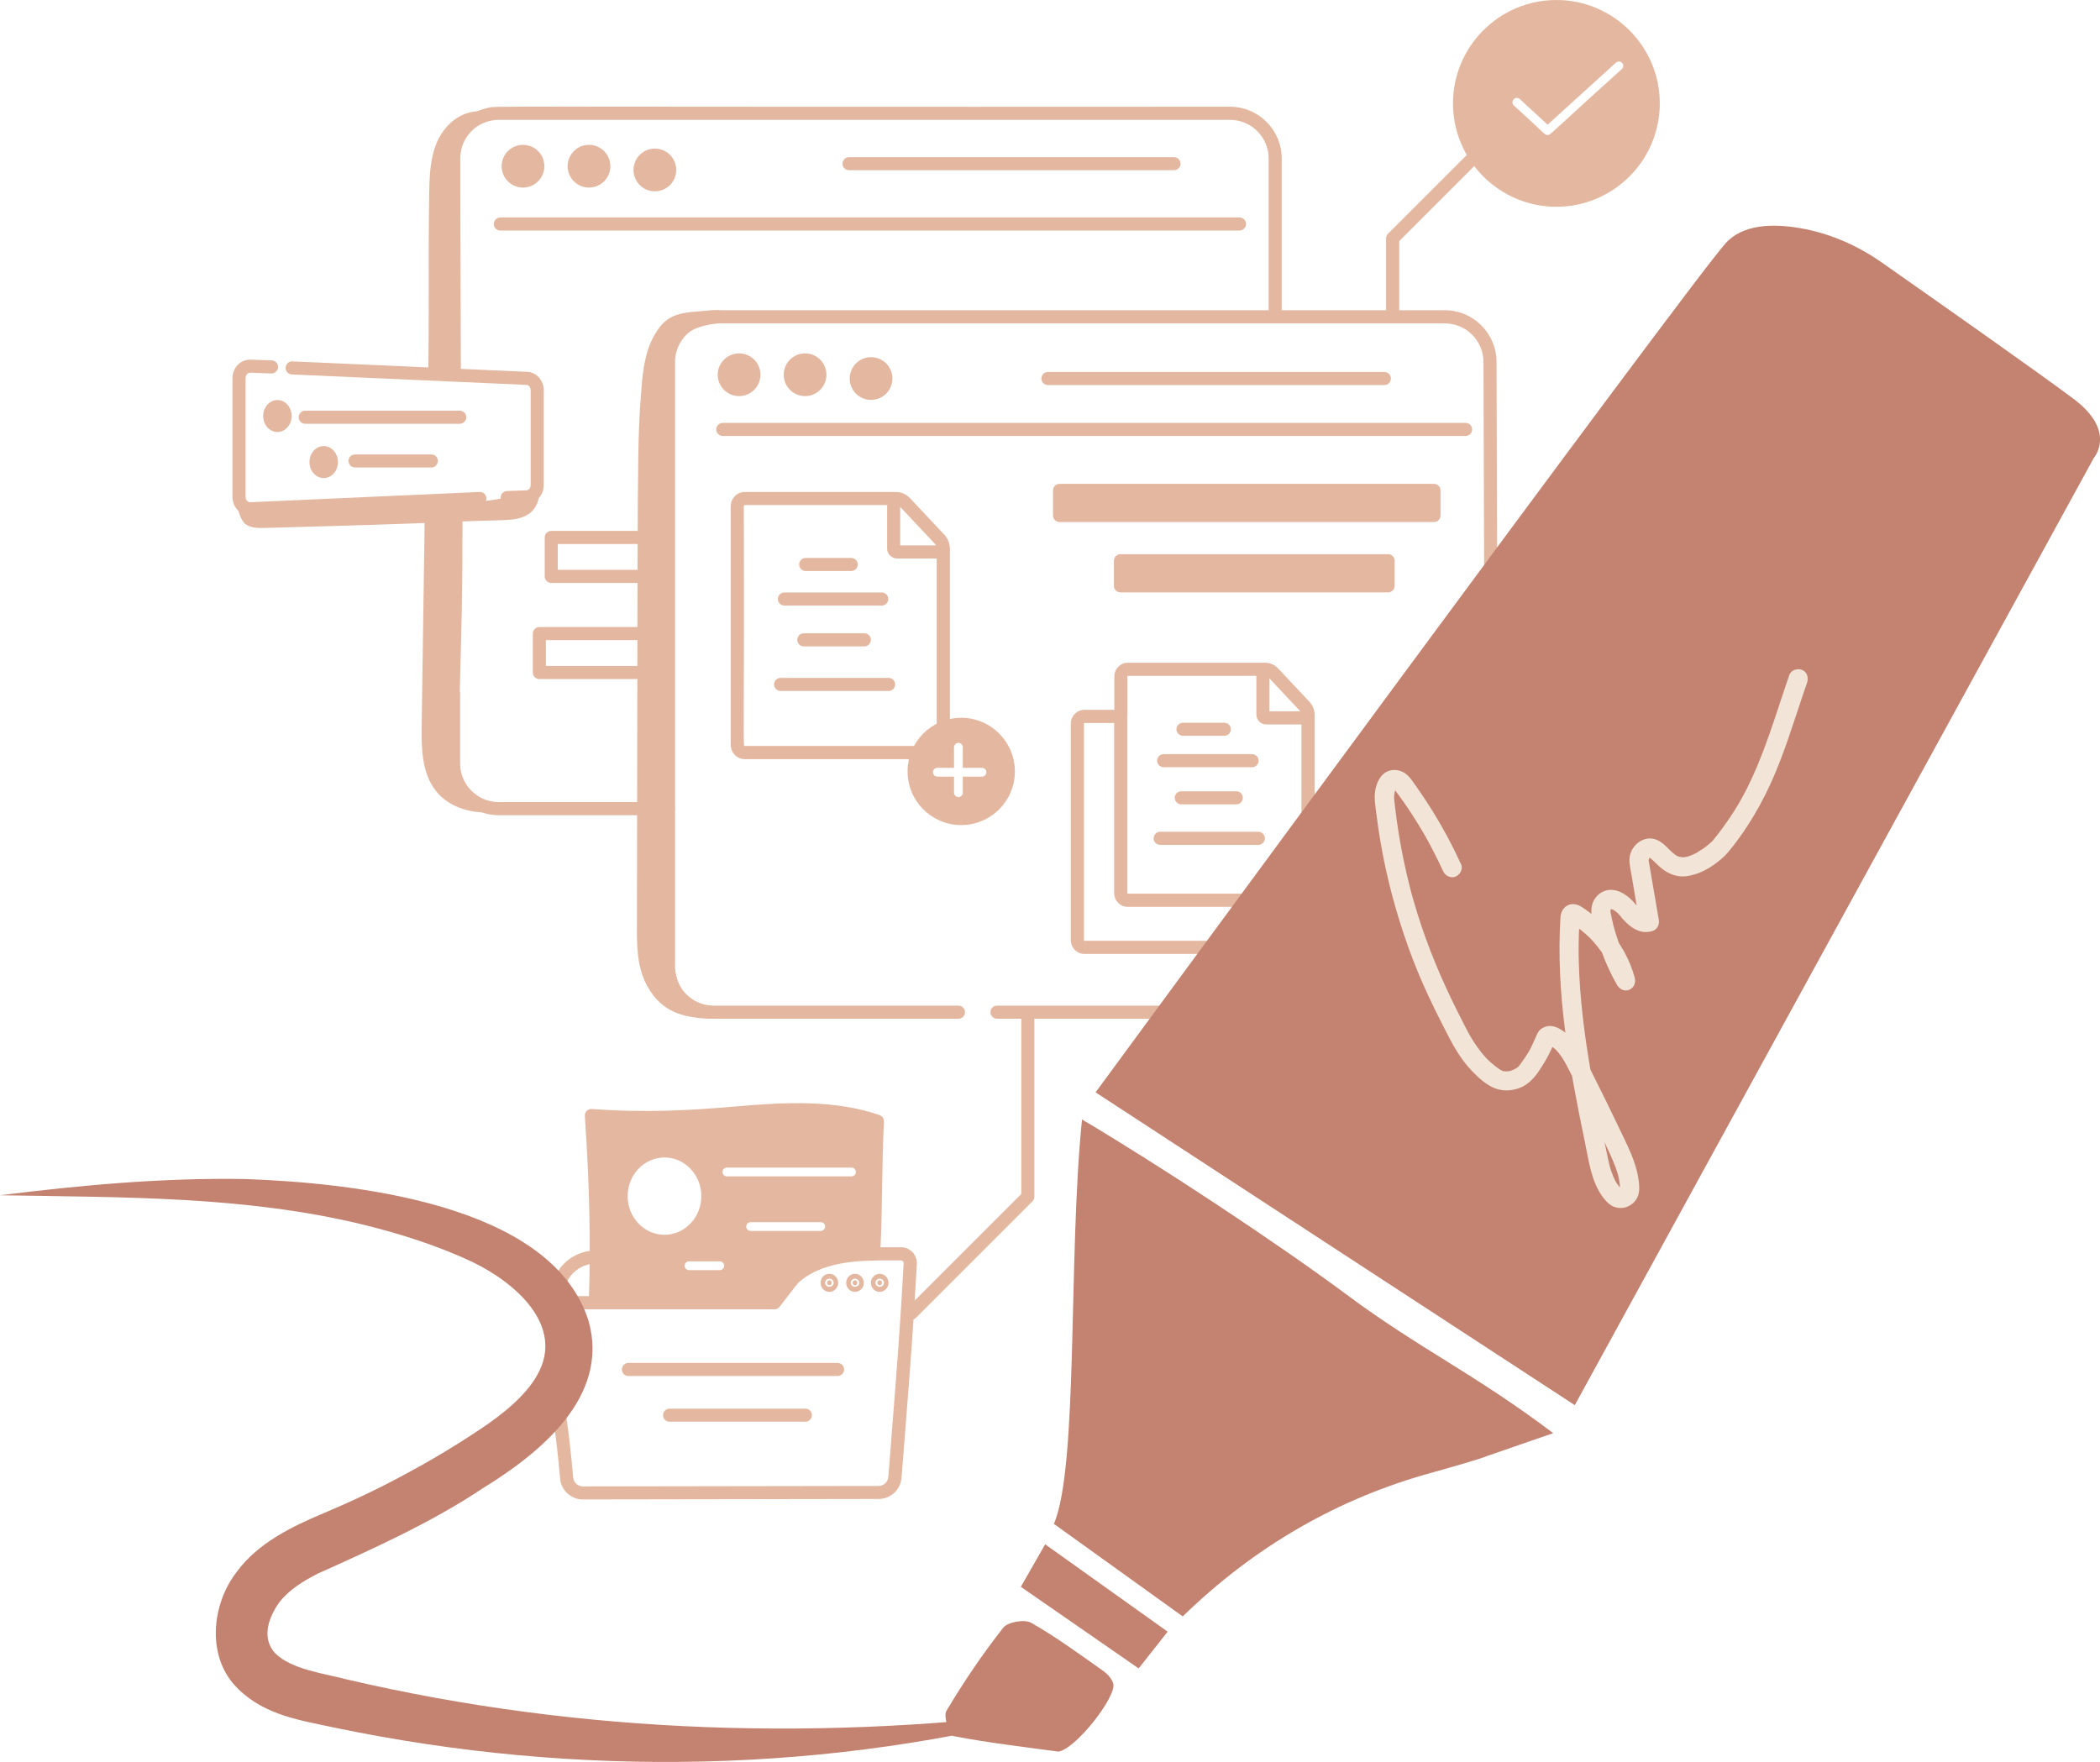
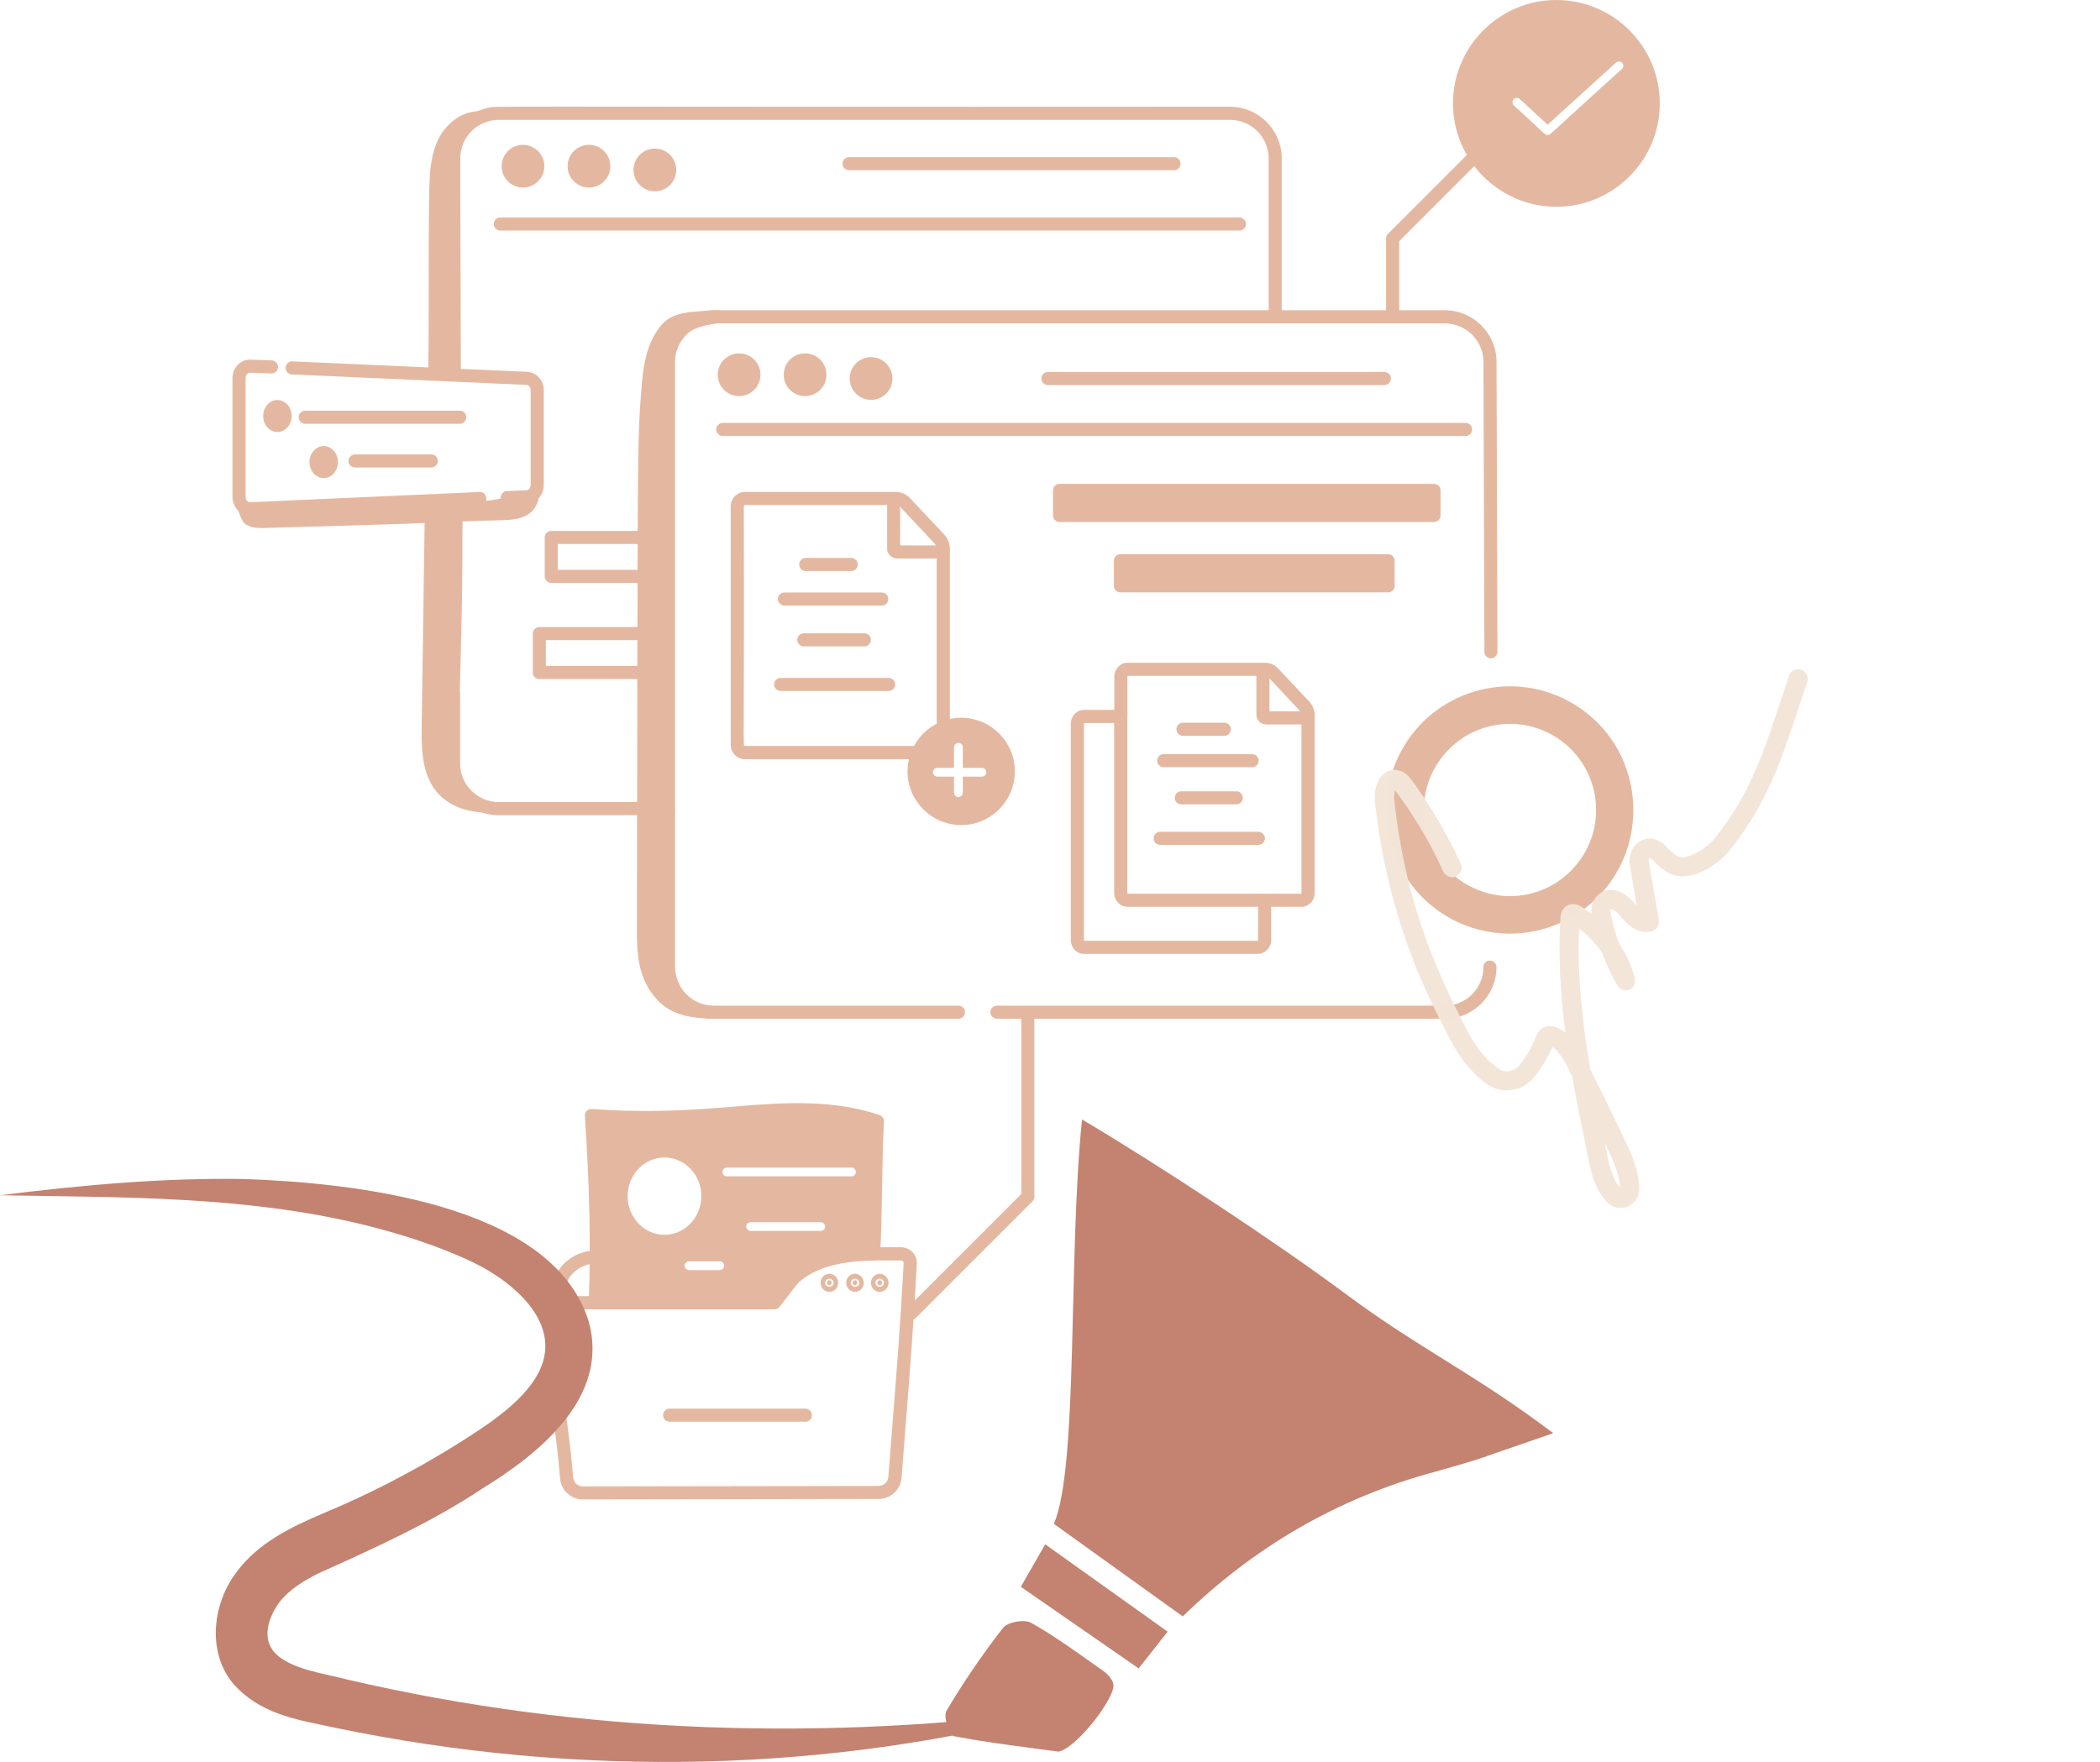
<svg xmlns="http://www.w3.org/2000/svg" id="Livello_2" viewBox="0 0 359.65 301.81">
  <defs>
    <style>.cls-1{fill:none;opacity:.98;}.cls-2{fill:#f3e6d8;}.cls-3{fill:#e4b8a0;}.cls-4{fill:#c38370;}</style>
  </defs>
  <g id="Livello_4">
    <path class="cls-3" d="m237.09,65.96h-57.62c-.62,0-1.12-.5-1.12-1.12s.5-1.12,1.12-1.12h57.62c.62,0,1.12.5,1.12,1.12s-.5,1.12-1.12,1.12Z" />
    <path class="cls-3" d="m95.7,223.96c-.51,0-.97-.35-1.09-.86-.49-2.03,0-4.17,1.32-5.89,1.41-1.83,3.61-2.95,5.86-3h.33c.62-.03,1.14.47,1.15,1.09.01.62-.48,1.14-1.1,1.15h-.33c-1.59.04-3.13.83-4.13,2.13-.92,1.19-1.24,2.61-.91,3.99.14.6-.23,1.21-.83,1.35-.09.02-.18.03-.26.03Z" />
    <path class="cls-3" d="m99.83,256.85c-2.03,0-3.75-1.58-3.91-3.59-.34-4.12-.75-7.2-1.14-10.18-.5-3.79-.97-7.38-1.28-12.72-.03-.44-.06-.95-.1-1.5-.08-1.14-.17-2.44-.21-3.64-.03-.85.28-1.65.87-2.26.59-.61,1.39-.95,2.25-.95h35.78l5.15-6.67c.82-1.07,2.12-1.7,3.47-1.7h13.6c.74,0,1.46.31,1.97.85.51.54.78,1.26.74,2-.54,10.2-1.19,18.43-1.94,27.97-.22,2.79-.45,5.66-.68,8.69-.16,2.02-1.87,3.61-3.91,3.61l-50.64.08h0Zm-3.52-32.58c-.24,0-.47.09-.63.27-.16.17-.25.39-.24.62.04,1.15.13,2.42.2,3.55.04.56.08,1.08.1,1.53.3,5.26.77,8.81,1.27,12.56.4,3,.81,6.11,1.15,10.28.07.86.81,1.53,1.67,1.53h0l50.64-.08h0c.87,0,1.61-.68,1.67-1.54.23-3.03.46-5.91.68-8.7.75-9.52,1.4-17.74,1.94-27.91,0-.17-.07-.28-.12-.33-.05-.05-.16-.15-.34-.15h-13.6c-.66,0-1.29.31-1.69.83l-5.49,7.11c-.21.28-.54.44-.89.44h-36.33Z" />
    <path class="cls-3" d="m142.43,219.73c0,.24-.17.43-.39.43s-.39-.19-.39-.43.17-.43.39-.43.39.19.39.43Z" />
    <path class="cls-3" d="m142.04,221.29c-.84,0-1.51-.7-1.51-1.55s.68-1.55,1.51-1.55,1.51.7,1.51,1.55-.68,1.55-1.51,1.55Zm0-2.25c-.4,0-.73.31-.73.69s.33.69.73.69.73-.31.73-.69-.33-.69-.73-.69Z" />
    <ellipse class="cls-3" cx="146.43" cy="219.73" rx=".39" ry=".43" />
    <path class="cls-3" d="m146.43,221.29c-.84,0-1.51-.7-1.51-1.55s.68-1.55,1.51-1.55,1.51.7,1.51,1.55-.68,1.55-1.51,1.55Zm0-2.25c-.41,0-.73.31-.73.69s.33.69.73.69.73-.31.73-.69-.33-.69-.73-.69Z" />
    <ellipse class="cls-3" cx="150.66" cy="219.73" rx=".39" ry=".43" />
    <path class="cls-3" d="m150.66,221.29c-.84,0-1.51-.7-1.51-1.55s.68-1.55,1.51-1.55,1.51.7,1.51,1.55-.68,1.55-1.51,1.55Zm0-2.25c-.41,0-.73.31-.73.69s.33.69.73.69.73-.31.73-.69-.33-.69-.73-.69Z" />
-     <path class="cls-3" d="m143.44,235.7h-35.82c-.62,0-1.12-.5-1.12-1.12s.5-1.12,1.12-1.12h35.82c.62,0,1.12.5,1.12,1.12s-.5,1.12-1.12,1.12Z" />
    <path class="cls-3" d="m137.93,243.53h-23.26c-.62,0-1.12-.5-1.12-1.12s.5-1.12,1.12-1.12h23.26c.62,0,1.12.5,1.12,1.12s-.5,1.12-1.12,1.12Z" />
    <path class="cls-3" d="m150.66,191.01c-7.77-2.67-16.17-2.22-24.82-1.47-7.28.63-15.28,1.12-24.47.42-.32-.03-.65.09-.88.32-.23.23-.35.55-.33.88.8,11.62,1.02,21.67.69,31.64-.01.3.1.6.31.82.21.22.5.34.8.35l30.4.2h0c.33,0,.64-.14.85-.39,1.02-1.18,1.85-2.19,2.56-3.05q3.73-4.53,13.09-4.78l.79-.02c.59-.02,1.06-.48,1.09-1.06.2-3.81.27-7.67.33-11.41.06-3.72.12-7.56.32-11.32.03-.5-.28-.96-.76-1.12Zm-43.17,13.88c0-3.65,2.83-6.62,6.31-6.62s6.31,2.97,6.31,6.62-2.83,6.62-6.31,6.62-6.31-2.97-6.31-6.62Zm15.78,12.67h-5.27c-.41,0-.75-.34-.75-.75s.34-.75.75-.75h5.27c.41,0,.75.34.75.75s-.34.75-.75.75Zm17.29-6.71h-12.01c-.41,0-.75-.34-.75-.75s.34-.75.75-.75h12.01c.41,0,.75.34.75.75s-.34.75-.75.75Zm5.27-9.35h-21.35c-.41,0-.75-.34-.75-.75s.34-.75.75-.75h21.35c.41,0,.75.34.75.75s-.34.75-.75.75Z" />
    <path class="cls-3" d="m77.68,114.2h-.02c-.62,0-1.12-.52-1.11-1.14l.43-27.26c0-.62.54-1.09,1.14-1.11.62,0,1.12.52,1.11,1.14l-.43,27.26c0,.61-.51,1.11-1.12,1.11Z" />
    <path class="cls-3" d="m77.79,65.23c-.62,0-1.12-.5-1.12-1.12l-.1-36.97c0-4.15,2.81-7.69,6.84-8.63,1.91-.43-5.87-.15,127.24-.23,4.88,0,8.86,3.97,8.86,8.86v27.13c0,.62-.5,1.12-1.12,1.12s-1.12-.5-1.12-1.12v-27.13c0-3.64-2.97-6.61-6.61-6.61h-125.22c-3.67,0-6.61,2.93-6.61,6.61v5.89l.1,31.07c0,.62-.5,1.13-1.12,1.13h0Z" />
    <path class="cls-3" d="m114.48,139.64h-29.06c-4.88,0-8.86-3.97-8.86-8.86v-11.9c0-.62.5-1.12,1.12-1.12s1.12.5,1.12,1.12v11.9c0,3.64,2.97,6.61,6.61,6.61h29.06c.62,0,1.12.5,1.12,1.12s-.5,1.12-1.12,1.12Z" />
    <path class="cls-3" d="m247.44,174.5h-76.7c-.62,0-1.12-.5-1.12-1.12s.5-1.12,1.12-1.12h76.7c3.64,0,6.61-2.97,6.61-6.61,0-.62.5-1.12,1.12-1.12s1.12.5,1.12,1.12c0,4.88-3.97,8.86-8.86,8.86Z" />
    <path class="cls-3" d="m164.14,174.5h-41.93c-4.88,0-8.86-3.97-8.86-8.86V62c0-4.88,3.97-8.86,8.86-8.86h125.23c4.88,0,8.86,3.97,8.86,8.86l.16,49.64c0,.62-.5,1.13-1.12,1.13h0c-.62,0-1.12-.5-1.12-1.12l-.16-49.64c0-3.65-2.97-6.61-6.61-6.61h-125.23c-3.64,0-6.61,2.97-6.61,6.61v103.64c0,3.64,2.97,6.61,6.61,6.61h41.93c.62,0,1.12.5,1.12,1.12s-.5,1.12-1.12,1.12Z" />
    <path class="cls-3" d="m212.28,39.49h-126.59c-.62,0-1.12-.5-1.12-1.12s.5-1.12,1.12-1.12h126.59c.62,0,1.12.5,1.12,1.12s-.5,1.12-1.12,1.12Z" />
    <path class="cls-3" d="m251,74.68h-127.22c-.62,0-1.12-.5-1.12-1.12s.5-1.12,1.12-1.12h127.22c.62,0,1.12.5,1.12,1.12s-.5,1.12-1.12,1.12Z" />
    <circle class="cls-3" cx="89.57" cy="28.47" r="3.66" />
    <circle class="cls-3" cx="100.87" cy="28.47" r="3.66" />
    <circle class="cls-3" cx="112.16" cy="29.11" r="3.66" transform="translate(67.96 136.23) rotate(-82.13)" />
    <circle class="cls-3" cx="126.58" cy="64.19" r="3.66" />
    <circle class="cls-3" cx="137.88" cy="64.19" r="3.66" />
    <circle class="cls-3" cx="149.18" cy="64.84" r="3.66" />
    <path class="cls-3" d="m201.06,29.16h-55.65c-.62,0-1.12-.5-1.12-1.12s.5-1.12,1.12-1.12h55.65c.62,0,1.12.5,1.12,1.12s-.5,1.12-1.12,1.12Z" />
    <path class="cls-3" d="m160.26,130.04h-32.71c-1.33,0-2.41-1.12-2.41-2.49v-40.79c0-1.37,1.08-2.49,2.41-2.49h25.89c.9,0,1.77.38,2.4,1.05h0s5.88,6.26,5.88,6.26c.62.66.96,1.53.96,2.45v33.52c0,1.37-1.08,2.49-2.41,2.49Zm-32.71-43.53c-.08,0-.16.1-.16.24.09,41.86-.18,41.03.16,41.03h32.71c.08,0,.16-.1.16-.24v-33.52c0-.34-.13-.67-.35-.91l-5.88-6.26c-.21-.22-.48-.34-.76-.34h-25.89Z" />
    <path class="cls-3" d="m161.12,95.67h-7.47c-.95,0-1.72-.77-1.72-1.72v-7.7c0-.62.5-1.12,1.12-1.12s1.12.5,1.12,1.12v7.17h6.95c.62,0,1.12.5,1.12,1.12s-.5,1.12-1.12,1.12Z" />
    <path class="cls-3" d="m151.01,103.73h-16.67c-.62,0-1.12-.5-1.12-1.12s.5-1.12,1.12-1.12h16.67c.62,0,1.12.5,1.12,1.12s-.5,1.12-1.12,1.12Z" />
    <path class="cls-3" d="m148.03,110.72h-10.37c-.62,0-1.12-.5-1.12-1.12s.5-1.12,1.12-1.12h10.37c.62,0,1.12.5,1.12,1.12s-.5,1.12-1.12,1.12Z" />
    <path class="cls-3" d="m152.19,118.36h-18.5c-.62,0-1.12-.5-1.12-1.12s.5-1.12,1.12-1.12h18.5c.62,0,1.12.5,1.12,1.12s-.5,1.12-1.12,1.12Z" />
    <path class="cls-3" d="m145.78,97.81h-7.79c-.62,0-1.12-.5-1.12-1.12s.5-1.12,1.12-1.12h7.79c.62,0,1.12.5,1.12,1.12s-.5,1.12-1.12,1.12Z" />
    <path class="cls-3" d="m222.85,155.33h-6.26c-.62,0-1.12-.5-1.12-1.12s.5-1.12,1.12-1.12h6.26s.04-.04.04-.12v-30.47c0-.29-.1-.56-.29-.76l-5.34-5.69c-.17-.18-.39-.28-.61-.28h-23.53s-.04.04-.04.12v6.82c0,.62-.5,1.12-1.12,1.12s-1.12-.5-1.12-1.12v-6.82c0-1.31,1.03-2.37,2.29-2.37h23.53c.84,0,1.66.36,2.25.99l5.34,5.69c.58.62.9,1.44.9,2.3v30.47c0,1.31-1.03,2.37-2.29,2.37Z" />
    <path class="cls-3" d="m223.63,124.09h-6.79c-.92,0-1.67-.75-1.67-1.67v-7c0-.62.5-1.12,1.12-1.12s1.12.5,1.12,1.12v6.42h6.21c.62,0,1.12.5,1.12,1.12s-.5,1.12-1.12,1.12Z" />
    <path class="cls-3" d="m214.44,131.42h-15.15c-.62,0-1.12-.5-1.12-1.12s.5-1.12,1.12-1.12h15.15c.62,0,1.12.5,1.12,1.12s-.5,1.12-1.12,1.12Z" />
    <path class="cls-3" d="m211.73,137.78h-9.42c-.62,0-1.12-.5-1.12-1.12s.5-1.12,1.12-1.12h9.42c.62,0,1.12.5,1.12,1.12s-.5,1.12-1.12,1.12Z" />
    <path class="cls-3" d="m215.51,144.72h-16.82c-.62,0-1.12-.5-1.12-1.12s.5-1.12,1.12-1.12h16.82c.62,0,1.12.5,1.12,1.12s-.5,1.12-1.12,1.12Z" />
    <path class="cls-3" d="m209.68,126.04h-7.08c-.62,0-1.12-.5-1.12-1.12s.5-1.12,1.12-1.12h7.08c.62,0,1.12.5,1.12,1.12s-.5,1.12-1.12,1.12Z" />
    <path class="cls-3" d="m215.42,163.4h-29.74c-1.26,0-2.29-1.06-2.29-2.37v-37.07c0-1.31,1.03-2.37,2.29-2.37h6.26c.62,0,1.12.5,1.12,1.12v30.25c0,.08.04.12.05.12h23.47c.62,0,1.12.5,1.12,1.12v6.82c0,1.31-1.03,2.37-2.29,2.37Zm-29.74-39.56s-.04.04-.04.12v37.07c0,.08.04.12.05.12h29.73s.04-.04.04-.12v-5.7h-22.36c-1.26,0-2.29-1.06-2.29-2.37v-29.12h-5.13Z" />
    <path class="cls-3" d="m164.62,122.95c-5.07,0-9.19,4.12-9.19,9.19s4.12,9.19,9.19,9.19,9.19-4.12,9.19-9.19-4.12-9.19-9.19-9.19Zm3.56,10.08h-3.29v2.76c0,.41-.34.75-.75.75s-.75-.34-.75-.75v-2.76h-2.86c-.41,0-.75-.34-.75-.75s.34-.75.75-.75h2.86v-3.53c0-.41.34-.75.75-.75s.75.34.75.75v3.53h3.29c.41,0,.75.34.75.75s-.34.75-.75.75Z" />
    <path class="cls-3" d="m113.07,57.91c-1.5,2.62-1.86,5.72-2.1,8.74-.77,9.66-.61,12.48-.76,92.11,0,3.29.03,6.75,1.64,9.62,2.04,3.64,4.74,4.79,9.69,5.01-2.82-.32-4.65-1.26-5.96-3.75-1.32-2.49-1.37-5.43-1.4-8.24-.13-13.87-.75-81.26-.84-90.58-.03-3.6-.41-7.91,1.02-11.22,1.63-3.76,4.76-4.93,8.63-5.33-5.95.35-7.94.19-9.91,3.64Z" />
    <path class="cls-3" d="m121.48,174.5c-4.74-.21-8.17-1.21-10.62-5.58-1.8-3.2-1.79-7.06-1.78-10.17.16-80.92,0-82.56.77-92.19.25-3.1.62-6.36,2.25-9.21h0c2.13-3.73,4.46-3.86,9.57-4.14l1.24-.07c.62-.03,1.14.42,1.19,1.03s-.4,1.15-1.01,1.21c-4.24.44-6.47,1.78-7.72,4.66-1.11,2.56-1.03,5.99-.96,9.02.01.59.03,1.17.03,1.74l.84,90.58c.02,2.54.05,5.43,1.27,7.73,1.06,2,2.44,2.86,5.1,3.16.6.07,1.04.6.99,1.21-.05.6-.56,1.06-1.17,1.03Zm-9.34-108.33c-.02.19-.03.38-.05.57-.76,9.58-.6,12.2-.76,92.02,0,2.99-.01,6.38,1.49,9.06.51.91,1.06,1.64,1.7,2.24-1.42-2.76-1.45-5.89-1.48-8.66l-.84-90.58c0-.55-.02-1.12-.03-1.71-.02-.95-.04-1.94-.03-2.94Zm.94-8.26h0,0Z" />
    <path class="cls-3" d="m84.6,139.11c-3.74.34-7.67-.74-9.96-3.65-2.43-3.09-2.48-7.35-2.42-11.28.23-15.99.33-22.7.56-38.68.91.25,1.35-.24,2.66-.24.46,0,1.83-.28,2.26-.32.45-.03,1.07.47,1.45.4.17,15.87-.16,22.78-.56,38.9-.08,3.36-1.45,7.81.12,10.78,1.16,2.2,3.51,3.93,5.89,4.09Z" />
    <path class="cls-3" d="m75.28,64.35c-1.3,0-1.03-.49-1.94-.24.19-13.44-.03-17.12.16-30.56.05-3.34.12-6.8,1.61-9.79,1.01-2,2.85-3.79,5.04-4.42,2.01-.57,4-.28,5.97-.77-.85.21-1.68.57-2.47,1.04-2.56,1.53-4.67,4.23-5.49,6.93-.25.83-.4,1.71-.48,2.61-.11,1.26-.08,2.58,0,3.89.1,1.73.29,3.46.35,5.07.43,11.97.25,14.38.4,26.17-.38-.06-.94.03-1.37,0-.43-.04-1.31.08-1.78.08Z" />
    <path class="cls-3" d="m87.08,138.67c-.79.37-1.63.5-2.48.44.84-.07,1.68-.23,2.48-.44Z" />
    <rect class="cls-3" x="181.46" y="83.99" width="64.13" height="4.3" />
    <path class="cls-3" d="m245.59,89.42h-64.13c-.62,0-1.12-.5-1.12-1.12v-4.3c0-.62.5-1.12,1.12-1.12h64.13c.62,0,1.12.5,1.12,1.12v4.3c0,.62-.5,1.12-1.12,1.12Zm-63.01-2.25h61.88v-2.06h-61.88v2.06Z" />
    <rect class="cls-3" x="191.9" y="96.04" width="45.84" height="4.3" />
    <path class="cls-3" d="m237.73,101.47h-45.84c-.62,0-1.12-.5-1.12-1.12v-4.3c0-.62.5-1.12,1.12-1.12h45.84c.62,0,1.12.5,1.12,1.12v4.3c0,.62-.5,1.12-1.12,1.12Zm-44.71-2.25h43.59v-2.06h-43.59v2.06Z" />
    <path class="cls-3" d="m156.07,226.07c-.29,0-.58-.11-.79-.33-.44-.44-.44-1.15,0-1.59l19.63-19.63v-29.94c0-.62.5-1.12,1.12-1.12s1.12.5,1.12,1.12v30.41c0,.3-.12.58-.33.79l-19.96,19.96c-.22.22-.51.33-.79.33Z" />
    <path class="cls-3" d="m266.55,0c-9.77,0-17.71,7.95-17.71,17.71s7.95,17.71,17.71,17.71,17.71-7.95,17.71-17.71-7.95-17.71-17.71-17.71Zm11.2,11.84c-12.78,11.51-12.16,11.28-12.71,11.28s-.37-.17-5.77-5.05c-.3-.28-.32-.75-.04-1.06.28-.3.75-.32,1.06-.04l4.76,4.39,11.7-10.63c.31-.28.78-.26,1.06.05.28.31.26.78-.05,1.06Z" />
    <path class="cls-3" d="m238.5,55.32c-.62,0-1.12-.5-1.12-1.12v-13.36c0-.3.12-.58.33-.79l14.41-14.41c.44-.44,1.15-.44,1.59,0,.44.44.44,1.15,0,1.59l-14.08,14.08v12.9c0,.62-.5,1.12-1.12,1.12Z" />
    <path class="cls-3" d="m42.07,89.81c1,.67,2.25.66,3.42.62,34.84-.95,26.84-.95,40.27-1.32,1.66-.05,3.41-.12,4.81-1.08,1.41-.96,2.26-3.15,1.34-4.66-5.59,2.78-11.94,2.81-18.08,2.8-12.82-.03-17.47-.06-30.3-.09-.82,0-1.69-.02-2.38-.5-.69-.48-1.09-1.59-.59-2.3-.81,1.15.41,5.8,1.49,6.52Z" />
    <path class="cls-3" d="m86.86,86.35c-.6,0-1.1-.48-1.12-1.08-.02-.62.46-1.14,1.08-1.16l3.34-.12c.4-.01.72-.43.72-.92v-16.22c0-.5-.32-.91-.72-.92l-40.18-1.79c-.62-.03-1.1-.55-1.07-1.17.03-.62.56-1.1,1.17-1.07l40.17,1.79c1.61.06,2.88,1.45,2.88,3.17v16.22c0,1.72-1.27,3.11-2.89,3.17l-3.34.12s-.03,0-.04,0Z" />
    <path class="cls-3" d="m40.79,87.46c-.62-.6-.98-1.46-.98-2.35v-20.33c0-.89.36-1.75.98-2.35.58-.56,1.33-.84,2.12-.83l3.63.13c.62.02,1.1.54,1.08,1.16-.02.61-.52,1.08-1.12,1.08-.11,0-.64-.02-3.67-.13-.36-.01-.77.36-.77.93v20.33c0,.58.42.95.77.93l39.32-1.76c.65-.03,1.14.48,1.15,1.1.01.62-.48,1.14-1.1,1.15h-.23s-39.04,1.76-39.04,1.76c-.82.03-1.56-.28-2.13-.83Z" />
    <path class="cls-3" d="m78.74,72.59h-26.47c-.62,0-1.12-.5-1.12-1.12s.5-1.12,1.12-1.12h26.47c.62,0,1.12.5,1.12,1.12s-.5,1.12-1.12,1.12Z" />
    <path class="cls-3" d="m73.87,80.08h-13.07c-.62,0-1.12-.5-1.12-1.12s.5-1.12,1.12-1.12h13.07c.62,0,1.12.5,1.12,1.12s-.5,1.12-1.12,1.12Z" />
    <ellipse class="cls-3" cx="47.51" cy="71.26" rx="2.44" ry="2.74" />
    <ellipse class="cls-3" cx="55.44" cy="79.15" rx="2.44" ry="2.74" />
    <path class="cls-3" d="m111.52,116.32h-19.15c-.62,0-1.12-.5-1.12-1.12v-6.67c0-.62.5-1.12,1.12-1.12h19.15c.62,0,1.12.5,1.12,1.12v6.67c0,.62-.5,1.12-1.12,1.12Zm-18.03-2.25h16.9v-4.42h-16.9v4.42Z" />
    <path class="cls-3" d="m113.56,99.85h-19.15c-.62,0-1.12-.5-1.12-1.12v-6.67c0-.62.5-1.12,1.12-1.12h19.15c.62,0,1.12.5,1.12,1.12v6.67c0,.62-.5,1.12-1.12,1.12Zm-18.03-2.25h16.9v-4.42h-16.9v4.42Z" />
    <path class="cls-3" d="m269,121.61c-9.57-5.81-21.93-2.61-27.55,6.73-5.49,9.04-2.99,20.75,5.57,26.79h0s0,0,0,0c6.56,4.69,15.55,4.94,22.49.43h0c12.23-7.92,12.22-26.2-.53-33.95Zm3.16,25.37c-4.58,7.54-14.41,9.87-21.8,5.33-7.56-4.59-9.85-14.37-5.33-21.81.17-.28.34-.55.53-.82,4.74-6.84,14.06-8.89,21.27-4.51,7.49,4.55,9.88,14.31,5.33,21.8Z" />
    <path class="cls-3" d="m246.38,156.05s-.03-.02-.04-.03c-8.89-6.28-11.69-18.65-5.85-28.27,5.93-9.87,18.98-13.25,29.09-7.11,13.33,8.1,13.55,27.45.55,35.86-.02.01-.04.02-.06.04-1.26.82-2.6,1.49-3.97,2.01-6.69,2.54-14.14,1.48-19.73-2.5Zm22.53-1.43s.04-.02.06-.04c11.52-7.51,11.38-24.76-.55-32.01-9.05-5.49-20.7-2.46-26,6.35-5.26,8.66-2.67,19.7,5.26,25.29,5.71,4.21,14.39,4.86,21.24.41Zm-19.13-1.35c-8.06-4.9-10.56-15.36-5.7-23.35.18-.3.37-.59.57-.88,5.1-7.36,15.11-9.48,22.77-4.82,3.88,2.35,6.61,6.08,7.69,10.49,1.08,4.41.38,8.97-1.98,12.85h0c-4.95,8.16-15.47,10.55-23.35,5.71Zm-3.29-22.94c-.17.25-.34.5-.49.75-4.66,7.66-1.39,17.49,6.34,21.01,6.84,3.22,14.94.77,18.87-5.7h0c2.04-3.36,2.65-7.32,1.72-11.15-.94-3.83-3.31-7.06-6.67-9.1-6.61-4.02-15.3-2.25-19.76,4.19Z" />
  </g>
  <g id="Livello_2-2">
    <path class="cls-4" d="m254.87,249.34c-1.32.58-7.8,2.4-9.31,2.82-16.39,4.44-30.75,12.79-43,24.72-7.3-5.24-14.49-10.4-22.07-15.85,4.23-9.82,2.43-46.08,4.82-69.27,13.14,7.78,33.14,20.95,45.33,30.01,12.39,9.22,21.98,13.6,35.37,23.72" />
    <path class="cls-4" d="m181.21,300.03c-5.56-.76-11.77-1.47-17.89-2.64-.72-.14-1.8-3.39-1.24-4.32,2.94-4.94,6.18-9.73,9.73-14.25.78-.99,3.65-1.49,4.78-.85,4.28,2.42,8.26,5.37,12.3,8.21.75.53,1.55,1.37,1.77,2.22.59,2.21-6.46,11.28-9.46,11.65" />
    <path class="cls-4" d="m199.97,279.49c-1.6,2.03-3.32,4.22-4.96,6.3-6.68-4.63-13.29-9.21-20.18-13.98,1.21-2.12,2.66-4.66,4.17-7.28,7.01,5,13.83,9.87,20.97,14.96" />
-     <path class="cls-4" d="m187.63,187.11l82.07,53.58,88.91-162.28s3.92-4.5-3.41-10.03c-5.63-4.25-24.5-17.51-32.91-23.41-4.19-2.94-8.95-5.02-13.99-5.89-4.65-.81-9.8-.7-12.76,2.58-6.3,6.99-107.9,145.44-107.9,145.44Z" />
    <g class="cls-1">
      <path class="cls-2" d="m250.18,147.95c-1.42-3.11-3.04-6.12-4.83-9.02-.88-1.41-1.8-2.8-2.76-4.16-.51-.72-1.01-1.53-1.69-2.11-.69-.58-1.65-.88-2.55-.74-1.69.26-2.53,1.86-2.81,3.39-.26,1.42.03,2.93.21,4.34.38,3.03.9,6.04,1.54,9.02,1.33,6.1,3.18,12.09,5.55,17.86,1.17,2.83,2.48,5.59,3.87,8.32,1.37,2.68,2.66,5.47,4.64,7.78,1.02,1.19,2.21,2.36,3.53,3.21,1.54.98,3.19,1.18,4.93.67,1.54-.45,2.63-1.48,3.54-2.76.88-1.25,1.67-2.57,2.31-3.96.15-.33.3-.67.44-1.01.02-.04.08-.27.13-.31-.27.24.19.24-.51.5-.09.03-.19.04-.28.05-.16,0-.34-.09-.11.03.07.04.48.24.34.15-.17-.1.04.03.06.04.08.06.16.11.24.17.14.1.28.22.41.33.04.03.27.25.12.11-.15-.15.17.19.16.18.53.59.97,1.26,1.37,1.95-.13-.22.11.19.14.26.09.16.17.32.26.49.21.41.42.82.63,1.23,1.58,3.09,3.11,6.2,4.61,9.33.73,1.53,1.47,3.06,2.16,4.6.3.67.59,1.36.85,2.05.12.32.23.65.33.98.03.09.14.51.07.23.05.21.1.42.15.64.07.33.12.66.16.99.02.16.03.33.04.49,0,.09,0,.19.01.28,0-.16.01-.15,0,0,0-.02,0,.23-.02.23-.02,0,.14-.4.02-.1-.11.26.23-.29-.02.01-.11.14.13-.13.14-.13.02,0-.16.11-.16.12,0,0,.37-.22.1-.07-.22.12.09-.07.12-.02.01.02-.19,0-.2.02.02-.04.4.04.12-.02,0,0,.33.11.16.05-.09-.04-.22-.15-.05,0,.2.18-.12-.12-.19-.18.26.24-.09-.12-.17-.22-.12-.15-.24-.31-.35-.47-.04-.06-.08-.13-.12-.19-.02-.04-.18-.31-.09-.14.09.16-.03-.07-.04-.08-.05-.09-.09-.18-.14-.28-.09-.19-.18-.38-.26-.57-.14-.34-.27-.69-.39-1.04-.06-.2-.13-.4-.19-.61,0,0-.07-.26-.03-.1.05.17-.06-.22-.06-.25-.19-.76-.34-1.53-.5-2.29-.32-1.55-.65-3.1-.97-4.65-.63-3.08-1.23-6.16-1.76-9.26-1.06-6.19-1.85-12.44-2.01-18.73-.01-.39-.02-.79-.02-1.18,0-.07,0-.56,0-.28,0-.21,0-.42,0-.63,0-.79.01-1.57.04-2.36.02-.79.06-1.57.11-2.36.01-.18.04-.37.04-.55,0-.03,0-.05,0-.08-.09.56-.38.85-.87.87-.14.04-.28.07-.42.11-.16-.06-.32-.12-.48-.18,0,.05.45.28.5.31.17.1.33.21.49.33.61.42,1.19.87,1.74,1.36.26.23.51.46.76.7-.27-.26.15.16.2.21.14.14.27.29.4.43.49.55.95,1.13,1.38,1.73.2.28.39.57.57.86.09.15.18.3.27.44.14.22-.12-.21,0,.01.06.11.12.22.18.32.68,1.26,1.21,2.59,1.58,3.96,1.02-.42,2.04-.84,3.06-1.26-.86-1.54-1.63-3.13-2.27-4.78-.32-.82-.61-1.65-.88-2.5-.13-.42-.25-.84-.37-1.27-.07-.26.05.21-.01-.04-.02-.1-.05-.2-.08-.3-.06-.23-.11-.45-.16-.68-.1-.43-.19-.86-.28-1.29-.02-.1-.04-.2-.05-.3,0-.05-.03-.33-.02-.12,0,.21.02-.07.02-.12-.01-.16-.12.23,0-.03.01-.03.21-.37.06-.16-.14.19.05-.03.08-.08.14-.21-.24.22-.08.08.08-.07.22-.09.02-.04-.38.1.41-.16.04-.02-.23.09-.06.02.02.01.19-.01-.38-.04-.11,0,.07.01.16.03.23.03.2,0-.32-.12-.14-.03.12.06.25.1.37.15.37.16-.27-.2.07.04.15.1.3.2.44.32.11.09.22.19.33.28.18.14-.23-.25-.08-.09.05.05.1.1.14.16.23.25.44.53.66.79,1.35,1.54,3.1,2.82,5.24,2.09.67-.23,1.12-1.06,1.01-1.75-.4-2.32-.79-4.65-1.19-6.97-.18-1.03-.36-2.06-.53-3.08,0-.03-.01-.06-.02-.09,0,0,0,0,0-.01,0-.06-.01-.13-.02-.2-.04-.19-.04.22,0,.03.1-.4-.09.12.02-.15.02-.06.06-.12.07-.18.06-.2-.07.12-.07.11,0-.04.16-.2.15-.21.02.01-.25.2-.09.09.05-.03.11-.08.15-.12-.08.09-.22.09-.03.02-.02,0,.2-.08.2-.08,0,.01-.33.08-.16.05.17-.02-.19-.01-.19-.01.01,0,.19.01.18.02-.08.05-.37-.13-.07,0,.04.02.08.04.13.06.18.06-.32-.23-.1-.05.18.15.36.28.53.44.08.08.16.16.25.24.14.13-.1-.1-.1-.11.11.11.22.22.33.33,1.04,1.04,2.13,1.88,3.6,2.2,1.09.24,2.23.03,3.27-.3,1.68-.54,3.27-1.6,4.59-2.77.66-.59,1.2-1.26,1.75-1.96.89-1.15,1.74-2.34,2.54-3.57,1.5-2.31,2.82-4.74,3.96-7.24,2.23-4.9,3.79-10.07,5.51-15.16.24-.71.48-1.43.73-2.14.28-.82-.05-1.84-.92-2.15-.81-.29-1.85.04-2.15.92-1.81,5.23-3.38,10.57-5.53,15.68-.51,1.2-1.05,2.39-1.63,3.55-.29.58-.59,1.16-.91,1.73-.08.15-.17.3-.25.45-.16.29.09-.16-.07.13-.17.3-.35.6-.53.9-.73,1.21-1.52,2.4-2.36,3.54-.45.62-.91,1.23-1.39,1.83-.17.21-.33.43-.51.64-.02.03-.05.05-.07.08-.19.22.09-.1.16-.16-.53.44-1.02.9-1.58,1.3-.35.25-.79.44-1.11.72,0,0,.31-.17.15-.09-.06.03-.12.07-.18.1-.09.05-.18.1-.28.14-.22.11-.43.21-.66.3-.22.09-.45.15-.67.24-.16.06.16-.04.17-.04-.04,0-.11.03-.15.03-.13.03-.26.06-.39.08-.1.01-.19.03-.29.04-.06,0-.13,0-.19.01-.17.02.18,0,.18,0-.2-.05-.45-.03-.66-.06-.04,0-.21-.04,0,0,.24.05-.05-.02-.11-.04-.13-.04-.26-.1-.38-.15-.05-.02-.3-.16-.1-.05.19.11,0,0-.03-.03-.14-.1-.29-.2-.42-.31-.22-.17-.42-.36-.62-.55-.04-.04-.33-.32-.15-.15.16.16.02.02-.01-.01-.15-.15-.29-.29-.44-.44-.89-.88-1.99-1.62-3.3-1.41-1.65.27-2.92,1.75-3.05,3.41-.07.99.22,2.04.38,3,.45,2.64.86,5.29,1.35,7.92.01.06.02.12.03.18.34-.58.67-1.17,1.01-1.75-.36.12.24-.11.03-.01-.18.08-.14-.09-.06.01.03,0,.07,0,.1,0-.07,0-.14-.01-.21-.03,0-.03.4.15.1.02-.06-.03-.4-.12-.41-.18.01.06.3.21.04,0-.09-.07-.19-.14-.29-.22-.13-.11-.32-.23-.41-.37.03.04.26.28.05.05-.06-.06-.11-.12-.17-.18-.25-.28-.47-.57-.71-.85-1.09-1.25-2.61-2.36-4.35-2.21-.94.08-1.8.64-2.34,1.4-.69.96-.8,2.12-.57,3.26.39,1.94.92,3.86,1.59,5.73.72,2,1.61,3.94,2.65,5.8.42.75,1.28,1.3,2.16.9.9-.42,1.14-1.26.9-2.16-.82-2.97-2.36-5.77-4.42-8.07-1.06-1.19-2.25-2.28-3.55-3.2-.69-.49-1.54-1.18-2.4-1.23-1.34-.07-2.23.94-2.32,2.21-.41,6.48-.04,12.99.79,19.43.82,6.39,2.06,12.71,3.37,19.01.67,3.21,1.08,6.8,3.07,9.51.5.67,1.13,1.37,1.93,1.68.77.29,1.68.28,2.43-.07.79-.37,1.43-1.03,1.71-1.87.28-.83.2-1.78.08-2.64-.43-3.21-2.05-6.18-3.42-9.07-1.51-3.19-3.07-6.35-4.66-9.5-.8-1.58-1.56-3.21-2.58-4.65-.52-.73-1.13-1.42-1.82-1.98-.67-.54-1.58-1.09-2.46-1.18-.61-.06-1.19.11-1.69.45-.49.33-.74.85-.95,1.37-.29.69-.6,1.38-.94,2.04-.09.16-.17.32-.26.49.16-.3-.02.04-.09.15-.2.33-.4.64-.62.96-.2.3-.41.6-.63.89-.12.16-.23.33-.36.48-.01.02-.12.12-.12.14.16-.15.19-.18.1-.1-.03.03-.06.06-.09.08-.11.09-.22.19-.34.27-.1.07-.52.27-.17.12-.32.13-.62.28-.95.38.31-.09-.02,0-.15.01-.15.02-.29.03-.44.05-.3.02,0,0,.05,0-.08,0-.16,0-.25-.02-.06,0-.12-.01-.18-.02-.22-.03-.19.02,0,.02-.17,0-.39-.14-.54-.2-.01,0-.25-.12-.09-.04.18.09-.1-.06-.14-.09-.35-.23-.68-.49-1-.75-.28-.23-.55-.47-.82-.71-.13-.12-.26-.24-.38-.37.23.23.05.04,0,0-.08-.09-.17-.18-.25-.27-.98-1.07-1.8-2.27-2.54-3.52-.03-.05-.15-.28,0,0-.04-.06-.07-.13-.11-.19-.09-.17-.19-.34-.28-.51-.18-.32-.35-.65-.52-.98-.36-.71-.72-1.42-1.08-2.13-2.84-5.6-5.28-11.36-7.14-17.36-.23-.73-.45-1.47-.66-2.21-.11-.37-.21-.74-.31-1.11-.01-.05-.08-.3-.01-.04-.02-.07-.04-.15-.06-.22-.06-.22-.12-.45-.17-.67-.39-1.51-.75-3.04-1.07-4.57-.64-3.06-1.15-6.15-1.51-9.26-.04-.36-.08-.71-.12-1.07-.02-.16-.04-.33-.05-.49,0,0-.03-.2-.01-.22,0,.21,0,.26,0,.14,0-.04,0-.08,0-.12.02-.3.06-.58.1-.87.02-.15-.05-.17-.03.08,0-.04.03-.12.05-.16.06-.16.12-.3.18-.46.03-.06.06-.21,0,.01-.08.26-.05,0,.03-.02,0,0,.09-.1.09-.11-.04.2-.28.24-.11.12.22-.15-.12.06-.14.07.19-.09-.03.07-.15.02.03,0,.11-.02.14-.02.19-.01-.36.06-.07.01-.08.01-.31-.15-.03,0-.06-.03-.28-.19-.01,0,.03.02.19.18.06.04-.15-.16.06.09.09.13.25.33.5.67.74,1,1.01,1.39,1.97,2.82,2.88,4.28.44.7.87,1.42,1.29,2.14.02.03.16.27.04.06.04.07.08.14.12.22.11.19.22.39.33.58.2.36.4.73.6,1.1.78,1.47,1.52,2.96,2.21,4.47.36.79,1.33,1.28,2.16.9.79-.37,1.28-1.32.9-2.16" />
    </g>
    <path class="cls-4" d="m183.06,292.73c-40.74,11.09-84.24,11.84-125.58,3.24-5.89-1.28-12.01-2.08-16.67-6.65-5.54-5.31-4.64-14.48-.23-20.12,3.62-4.9,9.4-7.71,14.78-9.97,4.74-2,9.29-4.14,13.8-6.58,4.49-2.39,8.86-5.01,13.08-7.83,3.69-2.46,7.79-5.68,9.79-9.33,4.77-8.47-3.91-15.83-11.01-19.26-5.95-2.84-12.61-4.94-19.04-6.51-20.24-4.89-41.14-4.6-61.97-4.98,13.87-1.73,27.83-3.02,41.97-2.78,17.72.64,52.43,3.98,58.82,24.31,3.69,13.04-8.47,22.73-18.15,28.68-8.67,5.8-18.87,10.4-28.22,14.6-2.59,1.33-4.92,2.75-6.65,4.99-2,2.84-2.9,6.23-.66,8.64,2.76,2.79,8.41,3.47,12.21,4.48,40.5,9.47,82.56,10.66,123.75,5.08h0Z" />
  </g>
</svg>